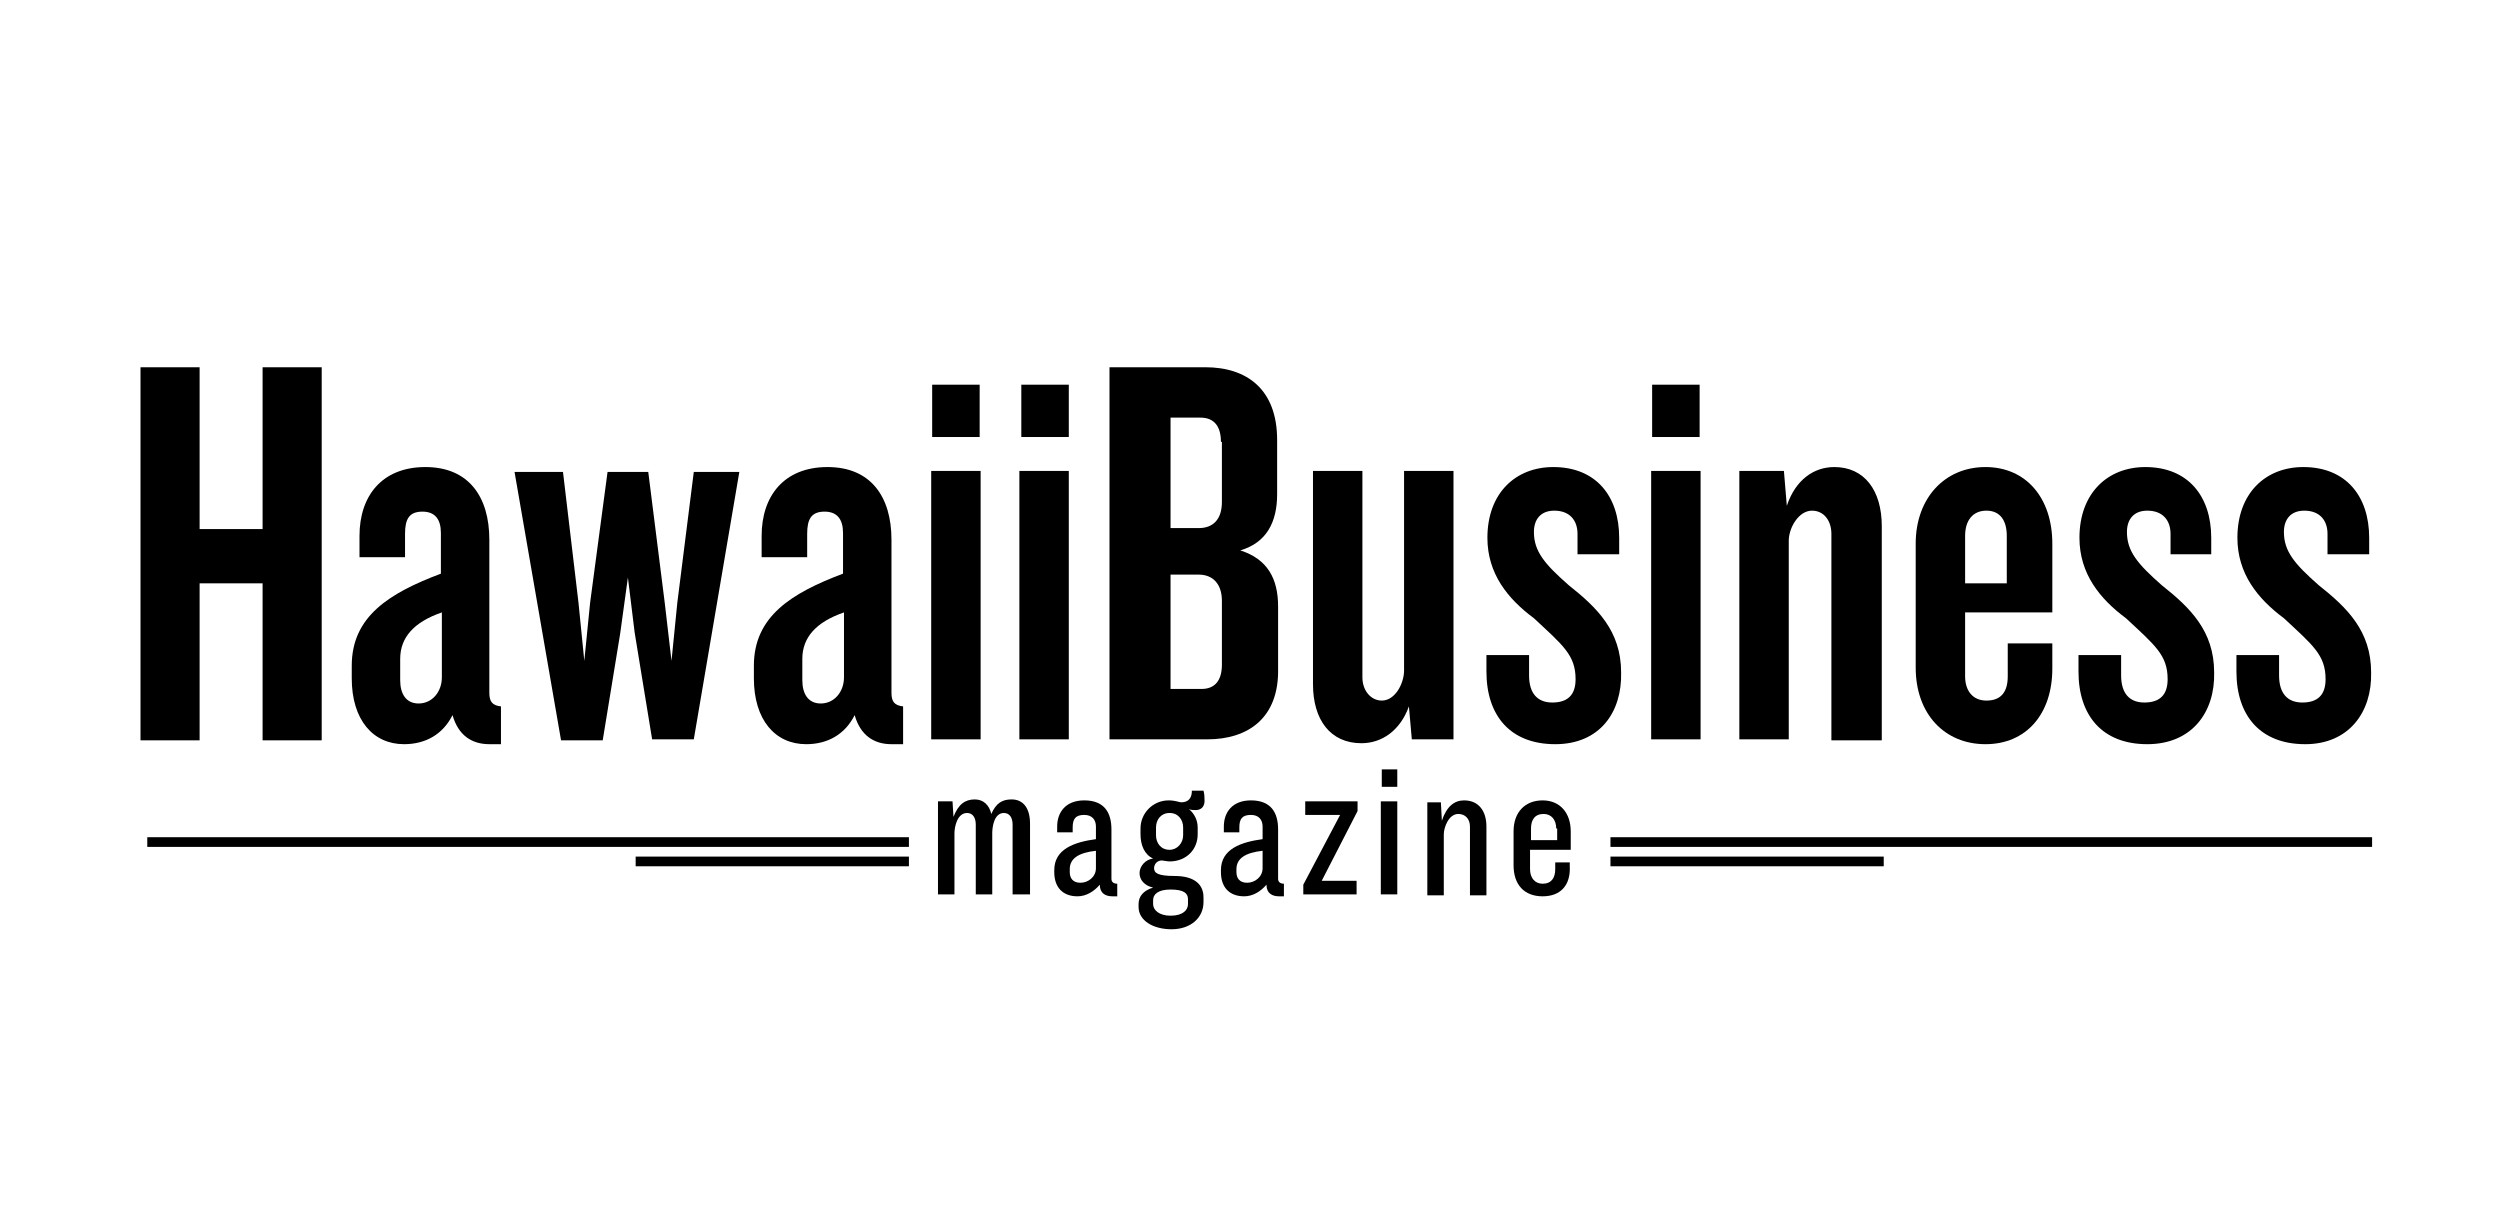
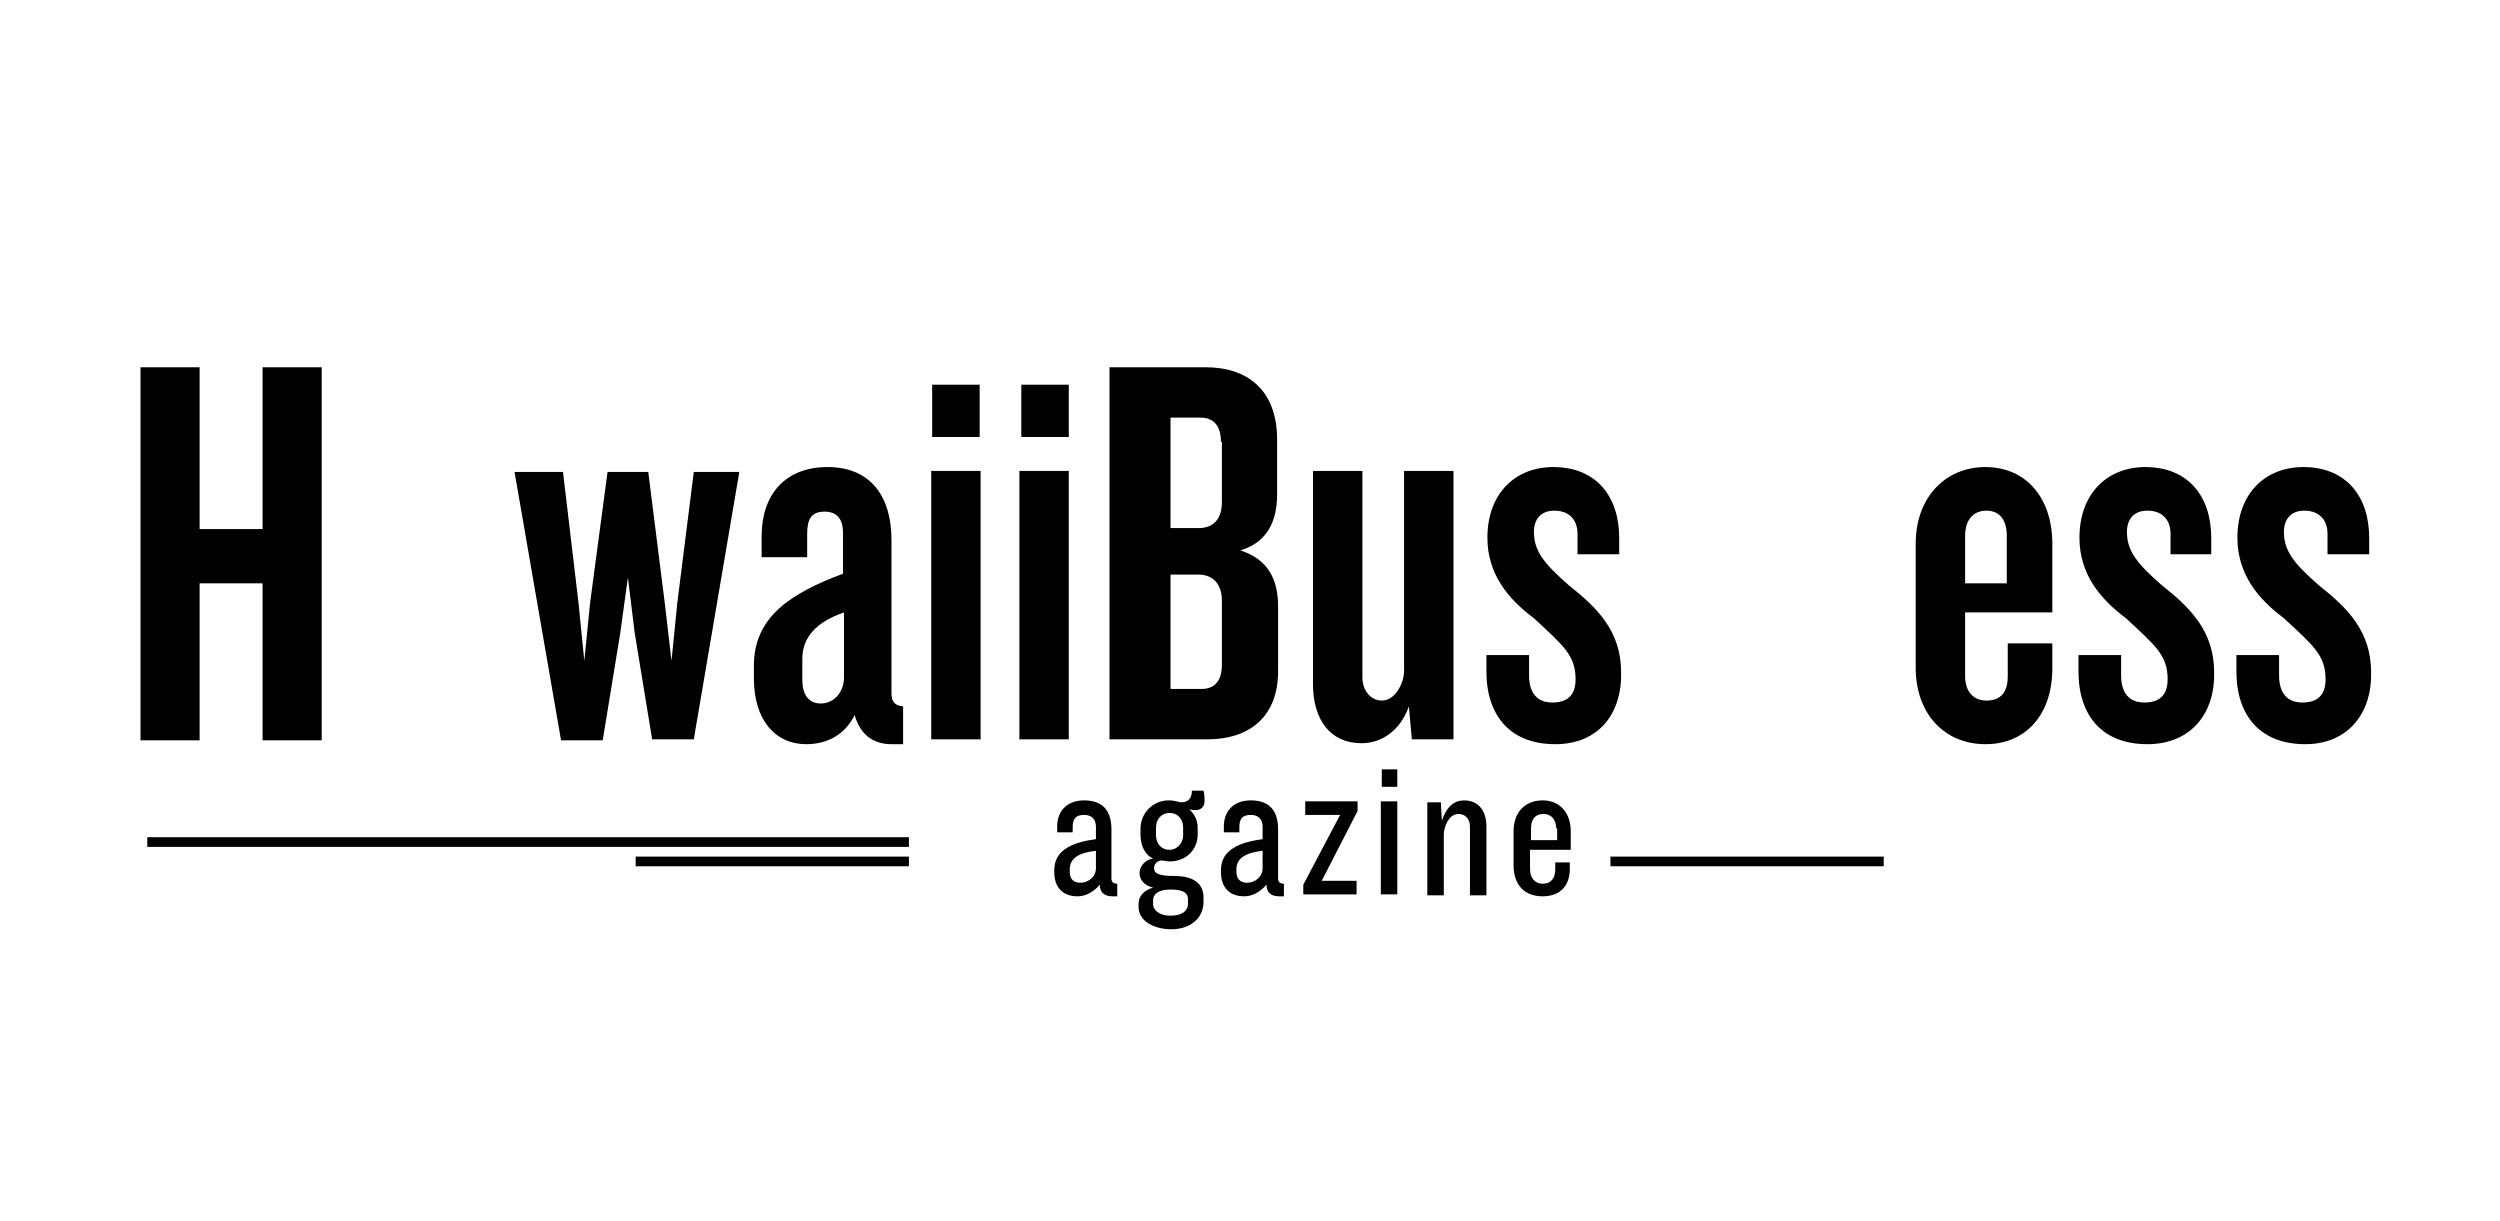
<svg xmlns="http://www.w3.org/2000/svg" version="1.1" id="Layer_21" x="0px" y="0px" viewBox="0 0 258 126" style="enable-background:new 0 0 258 126;" xml:space="preserve">
  <style type="text/css">
	.st0{stroke:#000000;stroke-miterlimit:10;}
</style>
  <g>
    <g>
      <path d="M27.1,76.3V60.2h-6.5v16.2h-6.1V37.9h6.1v16.7h6.5V37.9h6.1v38.5H27.1z" />
-       <path d="M50.5,76.8c-1.8,0-3.2-0.9-3.8-3c-1,2-2.8,3-5,3c-3.2,0-5.4-2.5-5.4-6.8v-1.3c0-5.1,3.9-7.5,9.2-9.5V55    c0-1.4-0.6-2.2-1.9-2.2c-1.4,0-1.8,0.8-1.8,2.3v2.4h-4.7v-2.2c0-4.1,2.3-7.1,6.8-7.1c4.5,0,6.6,3.1,6.6,7.5v15.8    c0,0.9,0.3,1.3,1.2,1.4v3.9H50.5z M45.6,63.2c-2.9,1-4.3,2.6-4.3,4.8v2.2c0,1.4,0.6,2.4,1.9,2.4c1.4,0,2.4-1.2,2.4-2.7V63.2z" />
      <path d="M71.6,76.3h-4.3l-1.8-11l-0.7-5.7L64,65.4l-1.8,11h-4.3l-4.8-27.7h5l1.6,13.5l0.6,6l0.6-6l1.8-13.5h4.2l1.7,13.5l0.7,6    l0.6-6l1.7-13.5h4.7L71.6,76.3z" />
      <path d="M92,76.8c-1.8,0-3.2-0.9-3.8-3c-1,2-2.8,3-5,3c-3.2,0-5.4-2.5-5.4-6.8v-1.3c0-5.1,3.9-7.5,9.2-9.5V55    c0-1.4-0.6-2.2-1.9-2.2c-1.4,0-1.8,0.8-1.8,2.3v2.4h-4.7v-2.2c0-4.1,2.3-7.1,6.8-7.1c4.5,0,6.6,3.1,6.6,7.5v15.8    c0,0.9,0.3,1.3,1.2,1.4v3.9H92z M87.1,63.2c-2.9,1-4.3,2.6-4.3,4.8v2.2c0,1.4,0.6,2.4,1.9,2.4c1.4,0,2.4-1.2,2.4-2.7V63.2z" />
      <path d="M96.1,76.3V48.6h5.1v27.7H96.1z M96.2,45.1v-5.4h4.9v5.4H96.2z" />
      <path d="M105.2,76.3V48.6h5.1v27.7H105.2z M105.4,45.1v-5.4h4.9v5.4H105.4z" />
      <path d="M124.6,76.3h-10.1V37.9h9.9c4.3,0,7.4,2.3,7.4,7.5v5.6c0,2.9-1.1,5-3.8,5.8c2.8,0.9,3.9,2.9,3.9,5.8v6.4    C132,74.1,128.8,76.3,124.6,76.3z M126,45.6c0-1.6-0.7-2.5-2.1-2.5h-3.1v11.4h2.9c1.5,0,2.4-0.9,2.4-2.7V45.6z M126.1,62    c0-1.7-0.9-2.7-2.4-2.7h-2.9v11.8h3.2c1.4,0,2.1-0.9,2.1-2.5V62z" />
      <path d="M145.7,76.3l-0.3-3.4c-0.9,2.5-2.8,3.8-4.9,3.8c-3.2,0-5-2.4-5-6.1V48.6h5.1v21.3c0,1.4,0.9,2.4,2,2.4    c1.4,0,2.3-1.8,2.3-3.1V48.6h5.1v27.7H145.7z" />
      <path d="M160.5,76.8c-4.6,0-7.1-2.9-7.1-7.5v-1.7h4.4v2.1c0,1.9,0.9,2.8,2.4,2.8c1.6,0,2.4-0.8,2.4-2.4c0-2.5-1.3-3.5-4.3-6.3    c-2.7-2-4.8-4.6-4.8-8.3c0-4.6,2.9-7.3,6.8-7.3c4.4,0,6.8,3,6.8,7.3v1.7h-4.3v-2.1c0-1.4-0.8-2.4-2.4-2.4c-1.4,0-2.1,0.9-2.1,2.2    c0,2,1.1,3.3,3.6,5.5c2.9,2.3,5.4,4.7,5.4,9C167.4,73.5,165.1,76.8,160.5,76.8z" />
-       <path d="M170.4,76.3V48.6h5.1v27.7H170.4z M170.5,45.1v-5.4h4.9v5.4H170.5z" />
-       <path d="M189,76.3V55.1c0-1.4-0.8-2.4-2-2.4c-1.4,0-2.4,1.8-2.4,3.1v20.5h-5.1V48.6h4.6l0.3,3.6c0.9-2.7,2.8-4,4.9-4    c3.1,0,4.9,2.4,4.9,6.1v22.1H189z" />
      <path d="M204.9,76.8c-4.2,0-7.2-3.1-7.2-7.9V56.1c0-4.7,3-7.9,7.2-7.9c4.2,0,6.9,3.2,6.9,7.9v7.1h-9v6.6c0,1.5,0.8,2.5,2.2,2.5    c1.6,0,2.2-1,2.2-2.5v-3.4h4.6V69C211.8,73.7,209.1,76.8,204.9,76.8z M207.1,55.3c0-1.6-0.7-2.6-2.1-2.6c-1.4,0-2.2,1-2.2,2.6v4.9    h4.3V55.3z" />
      <path d="M221.6,76.8c-4.6,0-7.1-2.9-7.1-7.5v-1.7h4.4v2.1c0,1.9,0.9,2.8,2.4,2.8c1.6,0,2.4-0.8,2.4-2.4c0-2.5-1.3-3.5-4.3-6.3    c-2.7-2-4.8-4.6-4.8-8.3c0-4.6,2.9-7.3,6.8-7.3c4.4,0,6.8,3,6.8,7.3v1.7H224v-2.1c0-1.4-0.8-2.4-2.4-2.4c-1.4,0-2.1,0.9-2.1,2.2    c0,2,1.1,3.3,3.6,5.5c2.9,2.3,5.4,4.7,5.4,9C228.6,73.5,226.2,76.8,221.6,76.8z" />
      <path d="M237.9,76.8c-4.6,0-7.1-2.9-7.1-7.5v-1.7h4.4v2.1c0,1.9,0.9,2.8,2.4,2.8c1.6,0,2.4-0.8,2.4-2.4c0-2.5-1.3-3.5-4.3-6.3    c-2.7-2-4.8-4.6-4.8-8.3c0-4.6,2.9-7.3,6.8-7.3c4.4,0,6.8,3,6.8,7.3v1.7h-4.3v-2.1c0-1.4-0.8-2.4-2.4-2.4c-1.4,0-2.1,0.9-2.1,2.2    c0,2,1.1,3.3,3.6,5.5c2.9,2.3,5.4,4.7,5.4,9C244.8,73.5,242.4,76.8,237.9,76.8z" />
    </g>
-     <line class="st0" x1="166.2" y1="86.9" x2="244.8" y2="86.9" />
    <line class="st0" x1="166.2" y1="88.9" x2="194.4" y2="88.9" />
    <line class="st0" x1="93.8" y1="86.9" x2="15.2" y2="86.9" />
    <line class="st0" x1="93.8" y1="88.9" x2="65.6" y2="88.9" />
    <g>
-       <path d="M104.5,92.3v-7.2c0-0.7-0.3-1.2-0.9-1.2c-1,0-1.2,1.4-1.2,2.1v6.3h-1.7v-7.2c0-0.7-0.3-1.2-0.9-1.2c-1,0-1.3,1.4-1.3,2.1    v6.3h-1.7v-9.6h1.5l0.1,1.6c0.5-1.3,1.2-1.8,2.2-1.8c0.9,0,1.5,0.6,1.7,1.5c0.5-1.1,1.1-1.5,2.1-1.5c1.2,0,1.9,0.9,1.9,2.5v7.3    H104.5z" />
      <path d="M114.8,92.5c-0.7,0-1.3-0.3-1.3-1.2c-0.6,0.7-1.4,1.2-2.3,1.2c-1.5,0-2.4-0.9-2.4-2.5v-0.2c0-2.2,2.1-2.9,4.3-3.2v-1.3    c0-0.7-0.4-1.2-1.2-1.2c-0.9,0-1.2,0.4-1.2,1.3v0.5h-1.6v-0.6c0-1.5,0.9-2.7,2.8-2.7c2.1,0,2.8,1.3,2.8,3v5.1    c0,0.3,0.2,0.5,0.6,0.5v1.3H114.8z M113.1,87.8c-1.8,0.2-2.7,0.8-2.7,1.9V90c0,0.6,0.3,1.1,1.1,1.1c0.8,0,1.6-0.6,1.6-1.5V87.8z" />
      <path d="M123.4,83.6c-0.2,0-0.5,0-0.7-0.1c0.6,0.5,0.9,1.2,0.9,1.9v0.7c0,1.6-1.2,2.8-2.9,2.8c-0.2,0-0.7-0.1-0.8-0.1    c-0.5,0-0.8,0.4-0.8,0.8c0,0.5,0.4,0.8,2.1,0.8c2.1,0,3,0.9,3,2.2v0.5c0,1.6-1.3,2.8-3.3,2.8c-1.9,0-3.4-0.9-3.4-2.3v-0.3    c0-0.8,0.5-1.4,1.5-1.7c-0.9-0.2-1.4-0.8-1.4-1.5c0-0.7,0.6-1.4,1.4-1.5c-0.9-0.4-1.3-1.4-1.3-2.5v-0.6c0-1.6,1.3-2.9,2.9-2.9    c0.7,0,1.1,0.2,1.3,0.2c0.8,0,1.1-0.5,1.1-1.2h1.2c0.1,0.4,0.1,0.6,0.1,0.8C124.4,83.3,123.9,83.6,123.4,83.6z M122.6,92.8    c0-0.6-0.4-1-1.8-1c-1.3,0-1.8,0.5-1.8,1.1v0.4c0,0.6,0.6,1.2,1.8,1.2c1.3,0,1.8-0.6,1.8-1.2V92.8z M122.1,85.4    c0-0.8-0.5-1.5-1.4-1.5c-0.9,0-1.4,0.7-1.4,1.5v0.8c0,0.8,0.5,1.5,1.4,1.5c0.8,0,1.4-0.7,1.4-1.5V85.4z" />
      <path d="M132,92.5c-0.7,0-1.3-0.3-1.3-1.2c-0.6,0.7-1.4,1.2-2.3,1.2c-1.5,0-2.4-0.9-2.4-2.5v-0.2c0-2.2,2.1-2.9,4.3-3.2v-1.3    c0-0.7-0.4-1.2-1.2-1.2c-0.9,0-1.2,0.4-1.2,1.3v0.5h-1.6v-0.6c0-1.5,0.9-2.7,2.8-2.7c2.1,0,2.8,1.3,2.8,3v5.1    c0,0.3,0.2,0.5,0.6,0.5v1.3H132z M130.3,87.8c-1.8,0.2-2.7,0.8-2.7,1.9V90c0,0.6,0.3,1.1,1.1,1.1c0.8,0,1.6-0.6,1.6-1.5V87.8z" />
      <path d="M136.4,90.9h3.6v1.4h-5.5v-1l3.8-7.2h-3.6v-1.4h5.4v1L136.4,90.9z" />
      <path d="M142.5,92.3v-9.6h1.7v9.6H142.5z M142.6,81.2v-1.8h1.6v1.8H142.6z" />
      <path d="M151.7,92.3v-7c0-0.8-0.5-1.3-1.2-1.3c-1,0-1.5,1.4-1.5,2.1v6.3h-1.7v-9.6h1.4l0.1,1.9c0.5-1.5,1.3-2.1,2.3-2.1    c1.5,0,2.3,1.1,2.3,2.7v7.1H151.7z" />
      <path d="M159.2,92.5c-1.9,0-3-1.2-3-3.2v-3.5c0-2,1.2-3.2,3-3.2c1.8,0,2.9,1.3,2.9,3.2v1.9h-4.2v2c0,0.9,0.5,1.5,1.3,1.5    c0.9,0,1.3-0.6,1.3-1.5v-0.7h1.5v0.4C162.1,91.3,161.1,92.5,159.2,92.5z M160.6,85.5c0-0.9-0.5-1.5-1.3-1.5    c-0.9,0-1.3,0.6-1.3,1.5v1.2h2.7V85.5z" />
    </g>
  </g>
</svg>